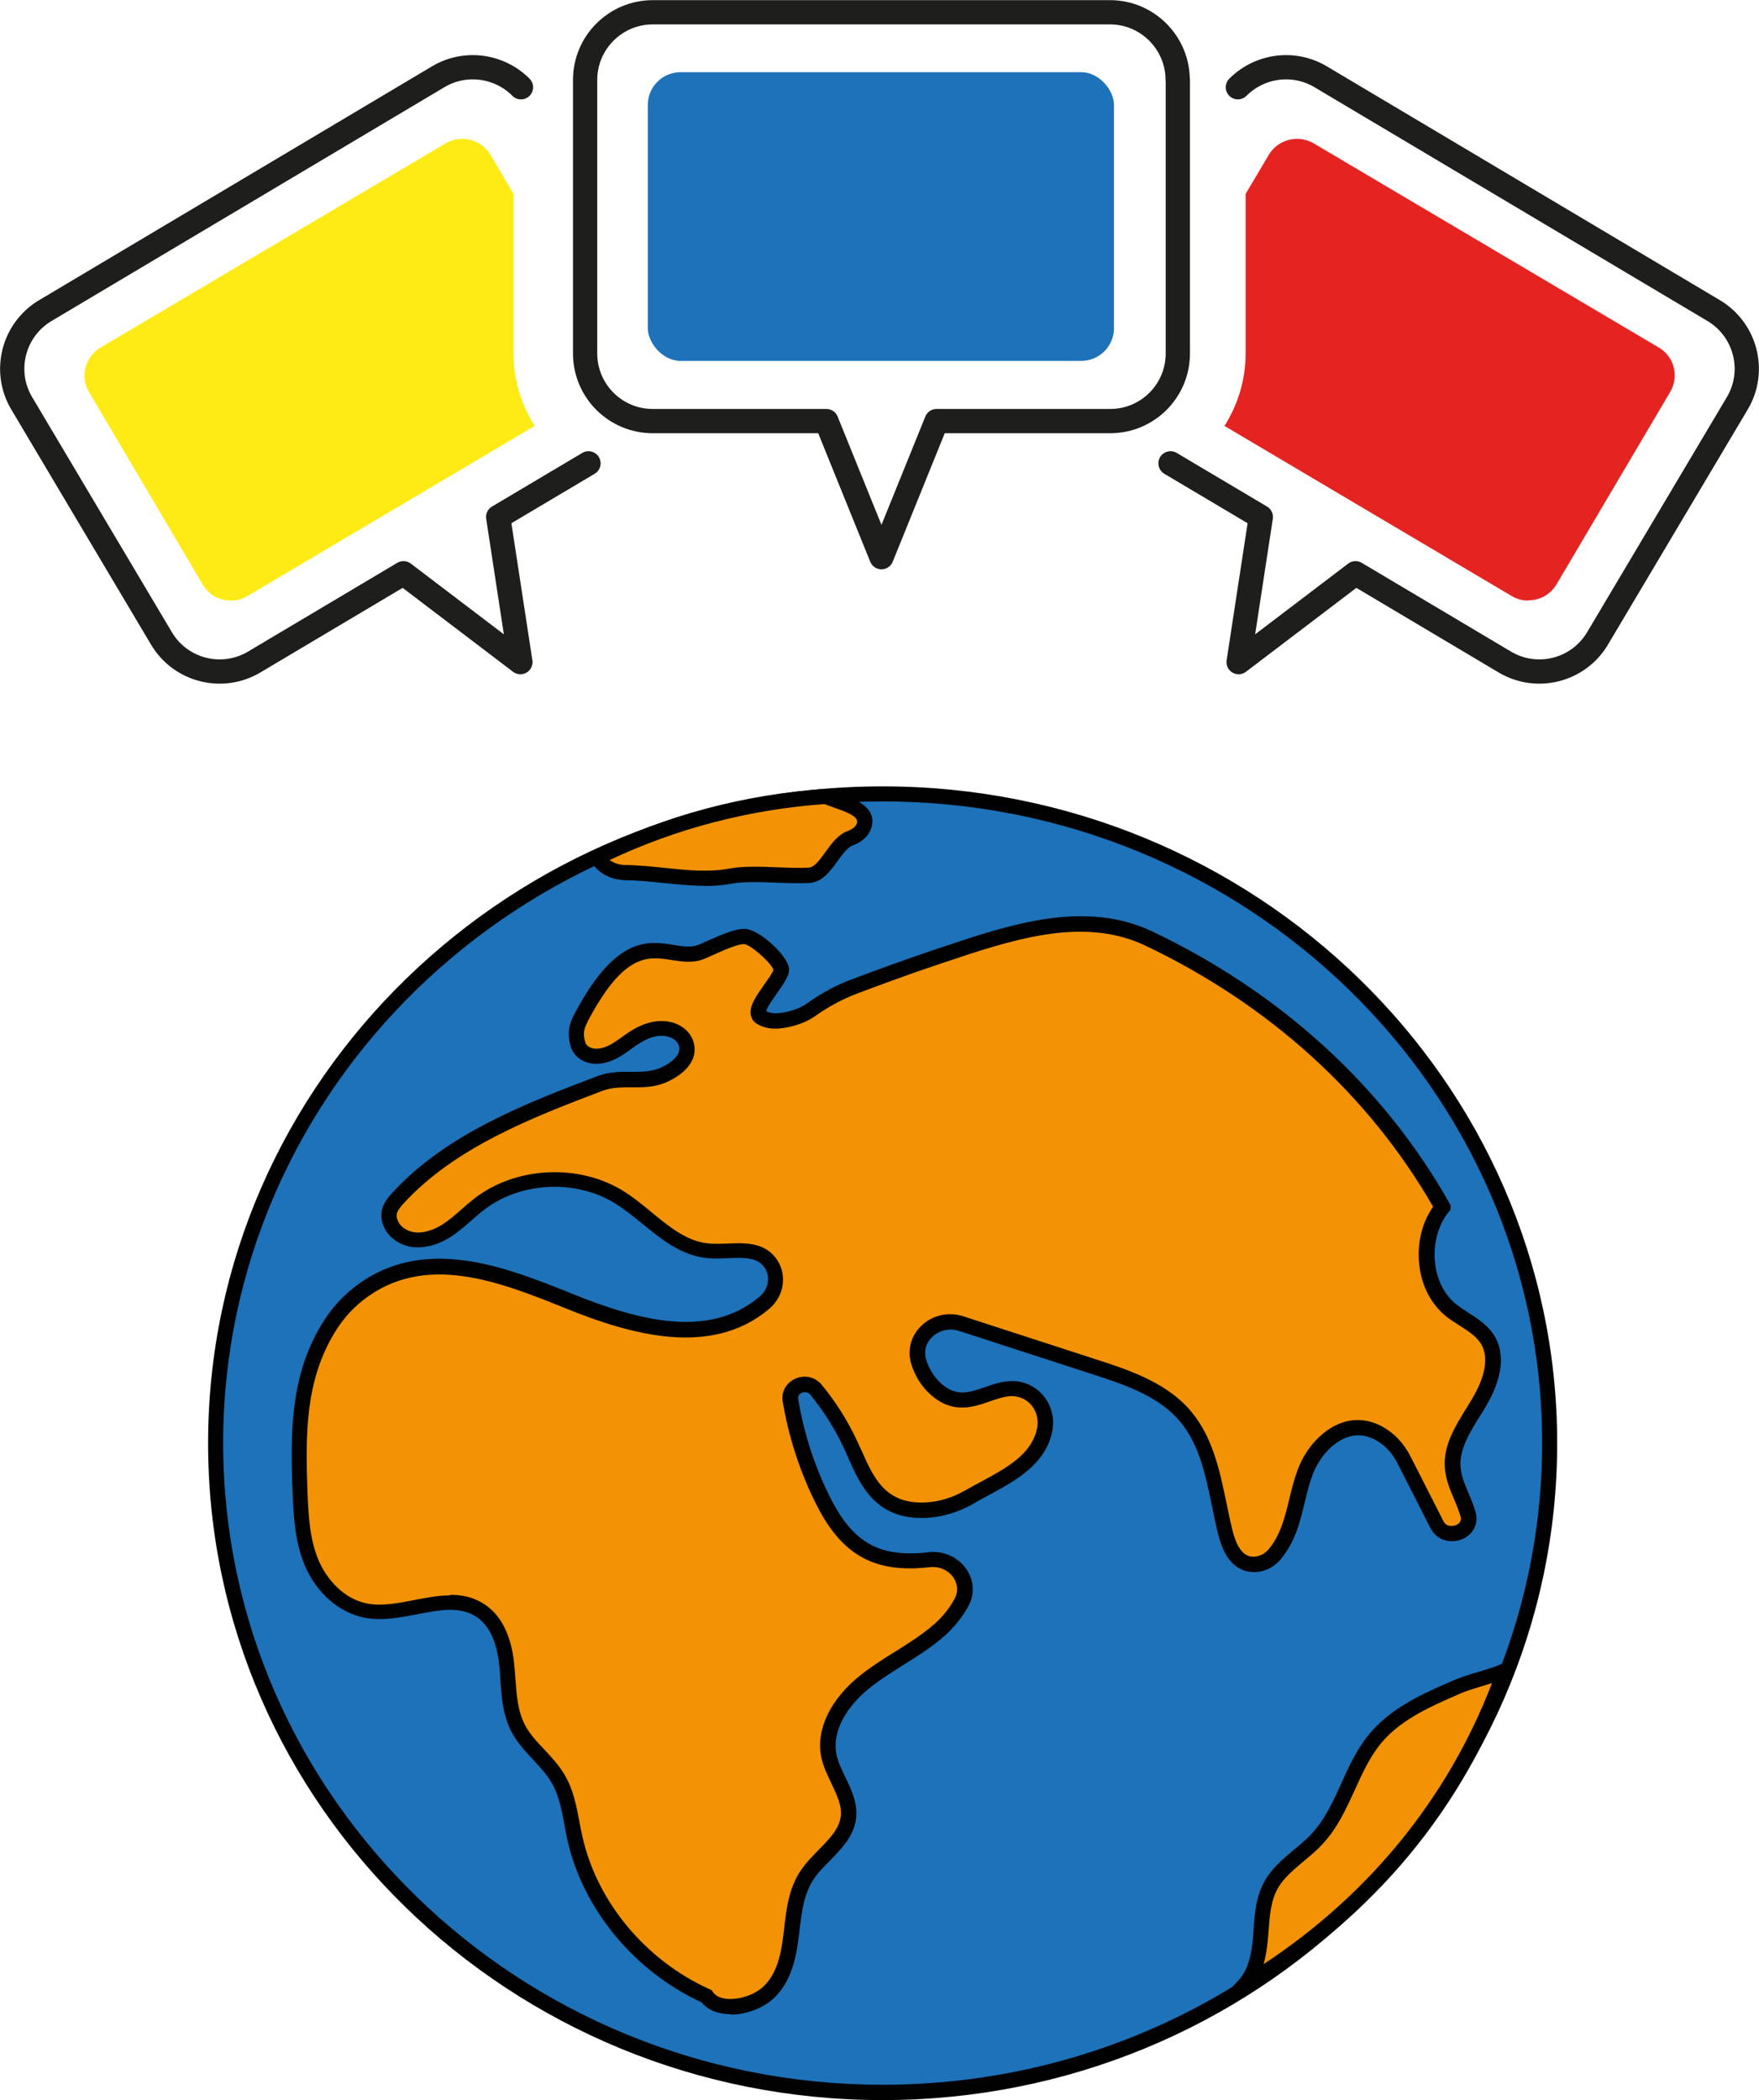
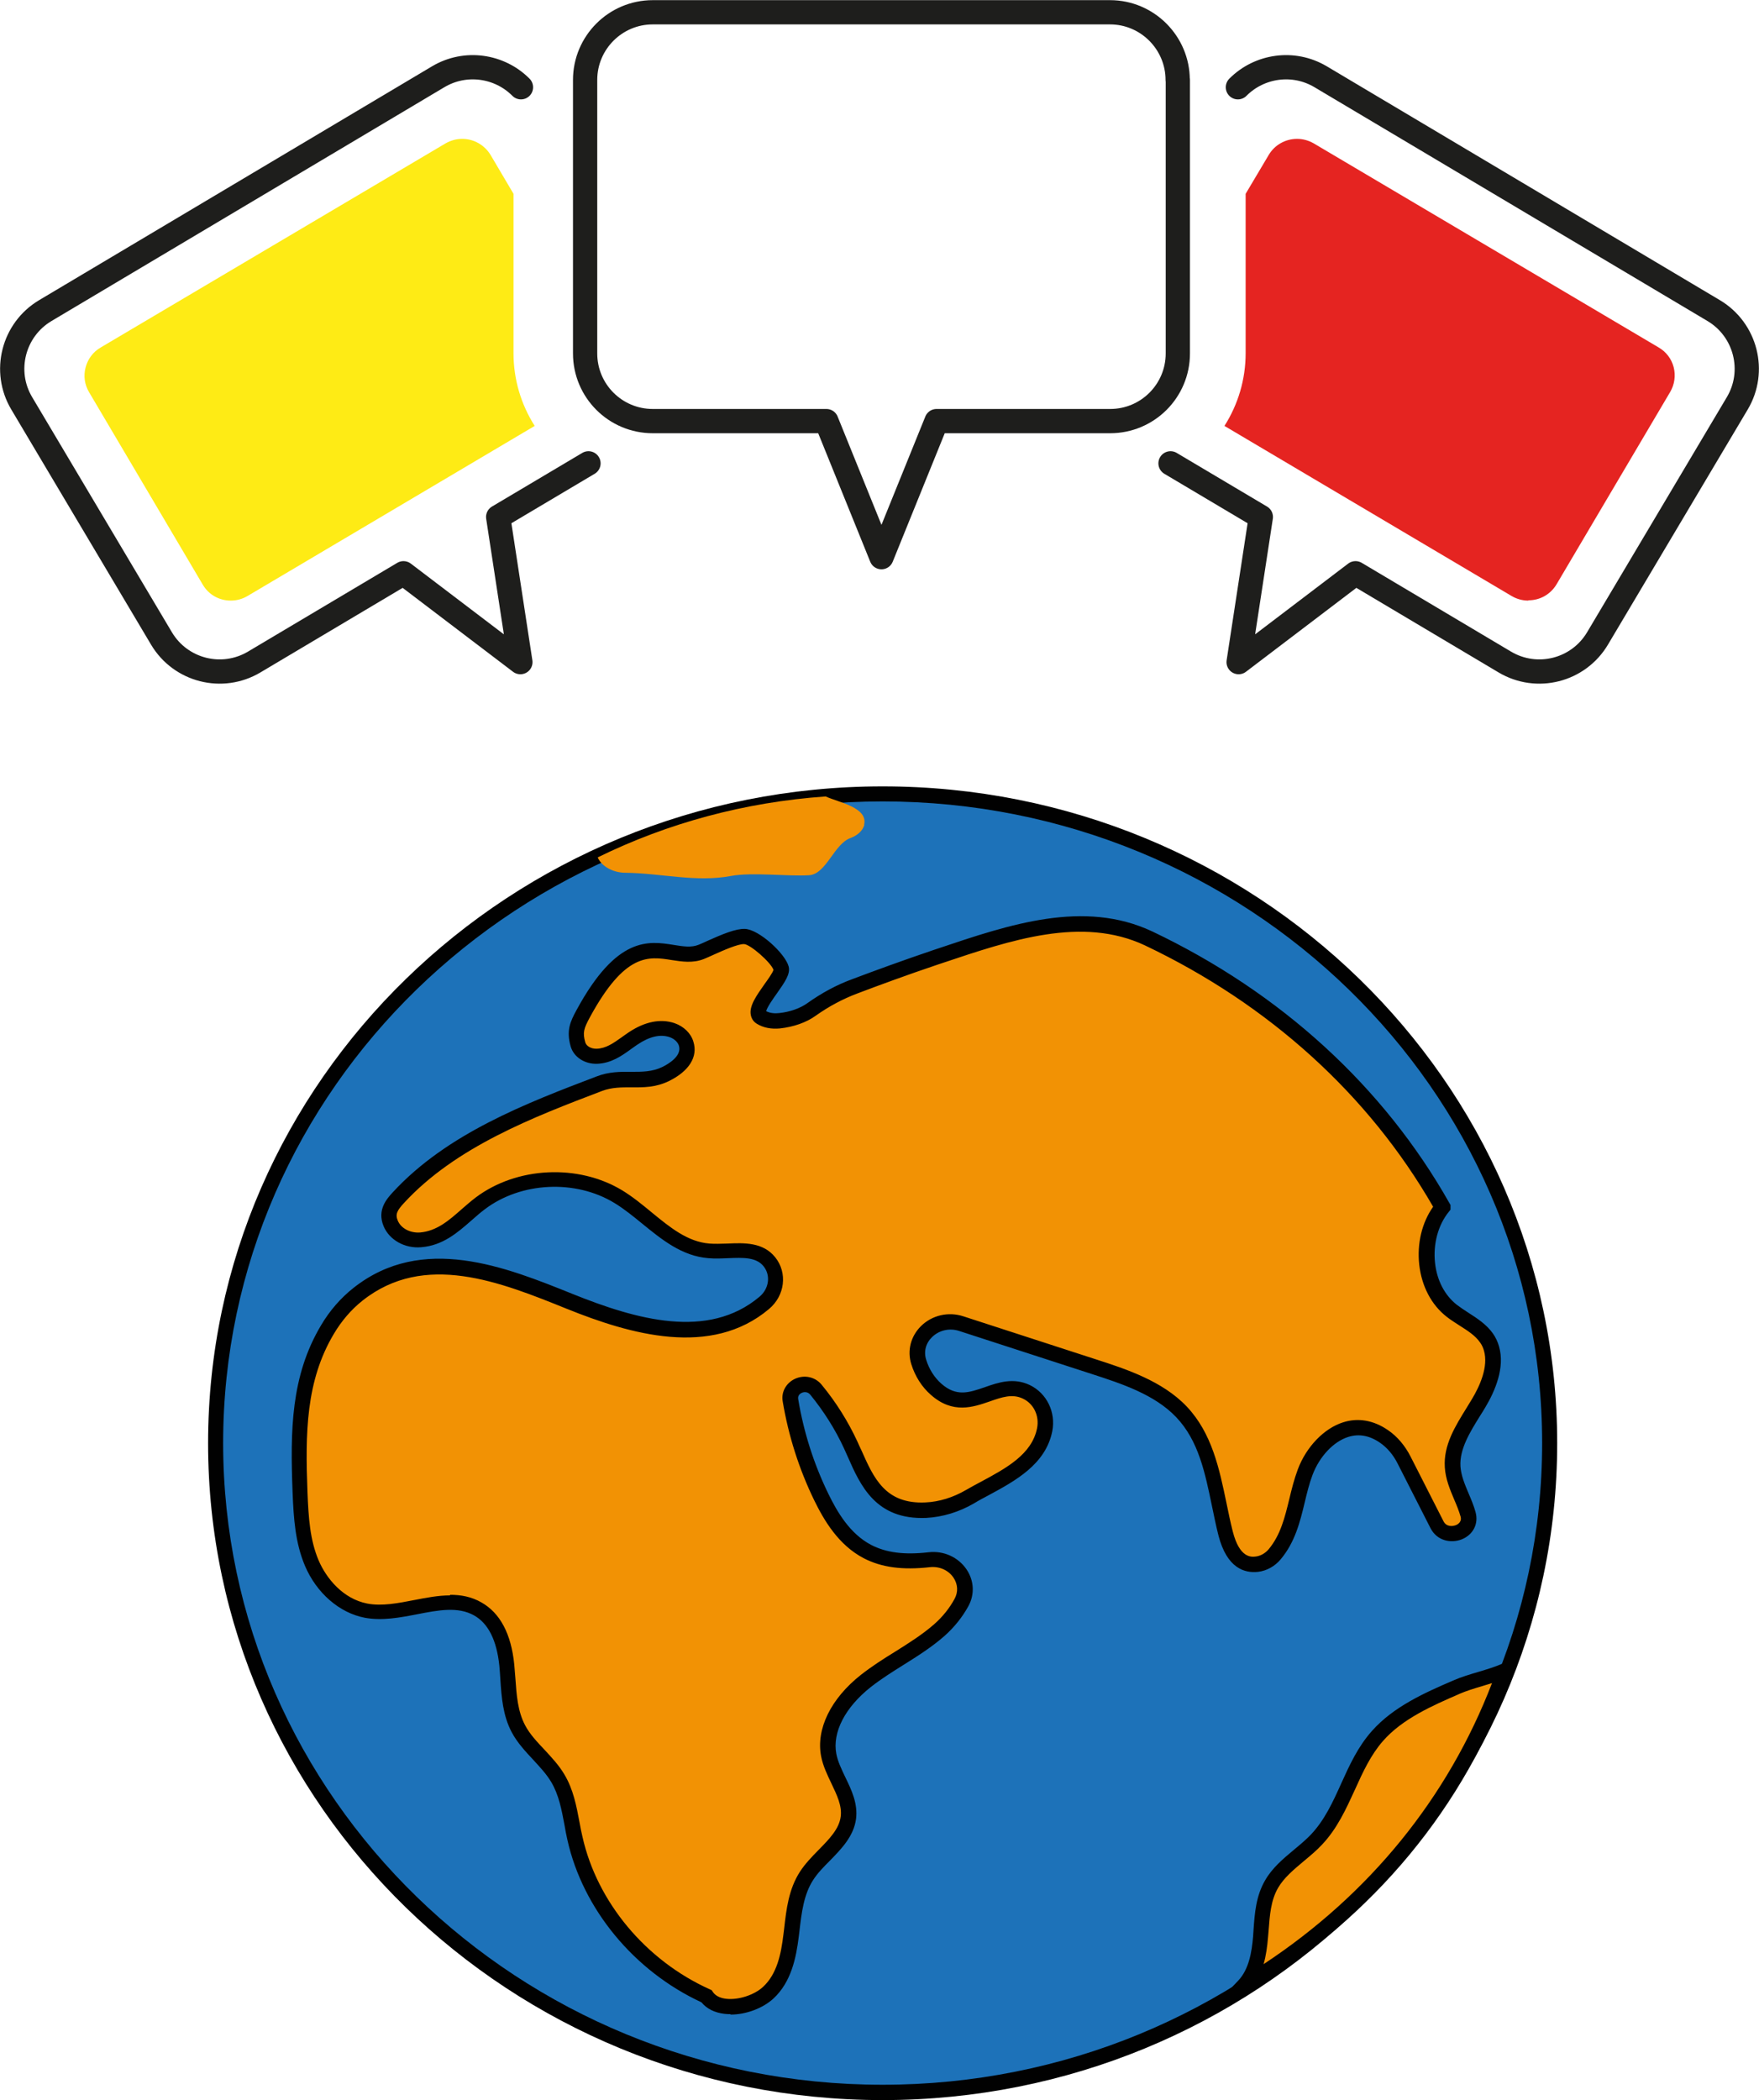
<svg xmlns="http://www.w3.org/2000/svg" id="Capa_2" data-name="Capa 2" viewBox="0 0 120.37 143.68">
  <defs>
    <style>      .cls-1 {        fill: #010101;      }      .cls-1, .cls-2, .cls-3, .cls-4, .cls-5 {        stroke-width: 0px;      }      .cls-2 {        fill: #feeb15;      }      .cls-3 {        fill: #1d72b9;      }      .cls-4 {        fill: #e52421;      }      .cls-6 {        fill: none;        stroke: #1e1e1c;        stroke-linecap: round;        stroke-linejoin: round;        stroke-width: 1.66px;      }      .cls-5 {        fill: #f29204;      }    </style>
  </defs>
  <g id="Capa_2-2" data-name="Capa 2">
    <path class="cls-6" d="M80.6,5.47v18.71c0,2.56-2.07,4.63-4.63,4.63h-11.88l-3.77,9.31-3.77-9.31h-11.88c-2.56,0-4.63-2.07-4.63-4.63V5.47c0-2.55,2.07-4.63,4.63-4.63h31.29c2.56,0,4.63,2.09,4.63,4.63Z" />
-     <rect class="cls-3" x="44.33" y="4.94" width="31.9" height="19.75" rx="2.24" ry="2.24" />
    <g>
      <path class="cls-4" d="M104.58,41.09c-.4,0-.8-.11-1.15-.32l-19.64-11.63c.94-1.48,1.45-3.19,1.45-4.98v-10.9l1.58-2.66c.4-.68,1.14-1.1,1.94-1.1.4,0,.79.11,1.14.31l23.6,13.96c.52.3.88.78,1.03,1.35.15.58.06,1.19-.24,1.7l-7.77,13.15c-.41.69-1.13,1.1-1.92,1.1Z" />
      <path class="cls-6" d="M84.71,5.97c1.46-1.47,3.79-1.83,5.66-.72l26.9,16c2.2,1.31,2.92,4.16,1.61,6.35l-9.56,16.08c-1.31,2.2-4.15,2.92-6.35,1.61l-10.21-6.07-8,6.08,1.52-9.93-6.18-3.67" />
    </g>
    <g>
      <path class="cls-2" d="M15.79,41.09c-.8,0-1.52-.41-1.92-1.1l-7.77-13.15c-.31-.52-.4-1.12-.24-1.71.15-.57.51-1.05,1.02-1.35l23.61-13.97c.35-.2.74-.31,1.14-.31.79,0,1.53.42,1.94,1.1l1.57,2.66v10.9c0,1.79.51,3.5,1.45,4.98l-19.64,11.63c-.35.21-.75.32-1.15.32h0Z" />
      <path class="cls-6" d="M35.65,5.97c-1.46-1.47-3.79-1.83-5.66-.72L3.1,21.25c-2.2,1.31-2.92,4.16-1.61,6.35l9.56,16.08c1.31,2.2,4.15,2.92,6.35,1.61l10.21-6.07,8,6.08-1.52-9.93,6.18-3.67" />
    </g>
    <g>
      <ellipse class="cls-3" cx="60.4" cy="98.74" rx="45.65" ry="44.42" />
      <path class="cls-1" d="M60.4,143.68c-25.46,0-46.16-20.16-46.16-44.94s20.71-44.94,46.16-44.94,46.16,20.16,46.16,44.94-20.71,44.94-46.16,44.94ZM60.4,54.83c-24.88,0-45.13,19.69-45.13,43.9s20.24,43.9,45.13,43.9,45.13-19.69,45.13-43.9-20.24-43.9-45.13-43.9Z" />
      <g>
        <path class="cls-5" d="M102.05,92.25c.35,1.2-.2,2.6-.88,3.73-.83,1.37-1.88,2.78-1.78,4.35.07,1.13.74,2.14,1.06,3.23,0,0,0,.02,0,.03.34,1.23-1.55,1.85-2.13.7l-2.25-4.42c-.32-.63-.77-1.2-1.37-1.61-2.39-1.64-4.63.38-5.4,2.44-.71,1.88-.73,4.01-2.09,5.62-.3.36-.73.62-1.21.67-1.32.15-1.88-1.07-2.14-2.1-.73-2.89-.92-6.1-3.02-8.32-1.53-1.61-3.8-2.38-5.98-3.09l-9.09-2.95c-1.74-.57-3.44.96-2.92,2.62.22.71.62,1.36,1.19,1.87,2.26,2,4.09-.82,6.17.18.99.47,1.46,1.55,1.25,2.58-.48,2.44-3.16,3.46-5.1,4.58-.92.53-1.95.88-3.03.93-3.41.16-4.18-2.37-5.15-4.47-.62-1.35-1.43-2.62-2.38-3.78-.61-.75-1.89-.22-1.74.72.37,2.29,1.09,4.53,2.11,6.64.72,1.47,1.66,2.94,3.16,3.73,1.28.66,2.75.73,4.22.56,1.71-.19,2.99,1.49,2.2,2.94-.38.7-.91,1.34-1.5,1.87-1.52,1.35-3.44,2.22-5.03,3.49-1.6,1.26-2.92,3.15-2.54,5.08.29,1.48,1.54,2.79,1.35,4.29-.21,1.61-1.96,2.59-2.86,3.97-.78,1.21-.89,2.69-1.06,4.09-.17,1.41-.49,2.9-1.56,3.9-1.07,1-3.41,1.45-4.22.26-4.54-2.05-7.96-6.16-9-10.79-.31-1.4-.44-2.87-1.18-4.12-.74-1.24-2.03-2.13-2.7-3.4-.7-1.32-.64-2.87-.79-4.34-.15-1.47-.64-3.08-1.99-3.84-2.23-1.26-5.09.57-7.64.1-1.73-.33-3.06-1.71-3.71-3.25-.65-1.54-.74-3.23-.81-4.89-.14-3.78-.18-7.66,1.88-11.11.54-.91,1.24-1.74,2.09-2.41,4.44-3.53,9.82-1.4,14.49.48,4.31,1.74,9.56,3.26,13.31.11.85-.72,1.04-1.96.36-2.81-.94-1.17-2.68-.61-4.14-.74-2.48-.21-4.11-2.44-6.2-3.71-2.83-1.72-6.82-1.53-9.44.46-1.28.97-2.33,2.35-4.08,2.5-.87.07-1.74-.36-2.05-1.12-.32-.77.09-1.29.52-1.76,3.55-3.85,8.76-5.89,13.78-7.81,1.56-.6,3.02.08,4.52-.66.84-.41,1.69-1.13,1.4-2.07-.13-.43-.51-.77-.96-.92-.94-.32-1.89.05-2.66.55-.78.51-1.47,1.19-2.49,1.23-.58.02-1.15-.29-1.3-.81-.25-.87-.07-1.3.36-2.11,3.62-6.67,5.88-3.36,8.07-4.22.67-.26,2.24-1.08,2.96-1.05.73.02,2.34,1.53,2.51,2.19.17.66-2.25,2.8-1.38,3.33.37.23.83.29,1.27.24.74-.08,1.58-.33,2.19-.77.91-.64,1.89-1.18,2.94-1.58,1.83-.69,3.67-1.36,5.53-1.98,4.83-1.63,9.98-3.45,14.58-1.3,8.52,4.05,15.63,10.44,20.12,18.38h0c-1.63,2-1.43,5.47.63,7.09.8.62,1.81,1.04,2.37,1.86.16.23.28.48.35.73Z" />
        <path class="cls-1" d="M49.98,137.8c-.13,0-.27,0-.4-.02-.68-.08-1.22-.35-1.58-.79-4.6-2.13-8.11-6.37-9.17-11.1-.08-.34-.14-.68-.2-1.02-.2-1.07-.39-2.08-.91-2.95-.32-.54-.76-1.01-1.23-1.52-.54-.58-1.1-1.18-1.48-1.9-.6-1.14-.69-2.39-.77-3.6-.02-.31-.04-.63-.07-.94-.18-1.74-.76-2.9-1.73-3.44-1.1-.62-2.45-.36-3.89-.08-1.18.23-2.4.46-3.59.24-1.73-.33-3.3-1.69-4.09-3.55-.66-1.56-.78-3.22-.85-5.07-.16-4.18-.12-7.92,1.95-11.39.59-1,1.34-1.86,2.21-2.55,4.72-3.74,10.42-1.44,15.01.41,4.35,1.75,9.26,3.15,12.78.19.66-.55.78-1.47.28-2.09-.51-.63-1.4-.59-2.43-.55-.44.02-.9.04-1.35,0-1.82-.15-3.19-1.28-4.52-2.36-.61-.5-1.25-1.02-1.91-1.42-2.66-1.62-6.39-1.44-8.86.43-.31.23-.6.49-.91.76-.96.84-1.96,1.72-3.44,1.84-1.13.1-2.19-.5-2.58-1.44-.47-1.13.24-1.89.62-2.31,3.71-4.03,9.16-6.11,13.97-7.94.83-.32,1.61-.32,2.36-.31.74,0,1.44,0,2.12-.33.41-.2,1.35-.75,1.14-1.45-.08-.26-.32-.48-.63-.59-.64-.22-1.38-.05-2.2.5-.16.1-.31.22-.47.33-.62.45-1.33.95-2.29.99-.86.03-1.61-.46-1.82-1.19-.3-1.07-.05-1.66.41-2.5,2.75-5.06,4.92-4.72,6.66-4.44.63.1,1.18.19,1.68-.01.16-.06.37-.16.61-.27,1.03-.46,1.94-.84,2.56-.82.96.03,2.77,1.69,3,2.58.13.51-.28,1.08-.79,1.81-.25.35-.69.97-.75,1.24.29.15.63.16.88.13.73-.07,1.46-.33,1.94-.68.97-.69,2-1.25,3.07-1.64,1.51-.57,3.51-1.3,5.55-1.99l.33-.11c4.9-1.65,9.96-3.36,14.64-1.17,8.81,4.19,15.84,10.62,20.35,18.6l.07.12v.32l-.12.15c-.73.9-1.08,2.2-.94,3.49.13,1.2.66,2.21,1.48,2.86.25.19.52.37.8.55.61.39,1.24.8,1.68,1.42.19.27.33.57.42.89h0c.42,1.45-.28,3.06-.93,4.15-.12.2-.24.4-.37.6-.69,1.11-1.41,2.27-1.34,3.45.04.62.29,1.22.56,1.86.17.4.35.82.47,1.26.23.82-.17,1.57-.95,1.88-.72.28-1.68.11-2.13-.77l-2.25-4.42c-.3-.6-.72-1.09-1.2-1.42-.72-.5-1.45-.63-2.18-.4-1.01.32-1.96,1.33-2.44,2.59-.23.61-.38,1.23-.54,1.9-.32,1.33-.66,2.71-1.64,3.88-.4.48-.96.79-1.55.86-.92.1-2.13-.24-2.71-2.49-.17-.66-.3-1.33-.44-1.99-.48-2.31-.92-4.49-2.45-6.1-1.48-1.56-3.76-2.3-5.76-2.95l-9.09-2.95c-.67-.22-1.38-.05-1.86.42-.43.42-.58.99-.4,1.55.2.65.56,1.21,1.03,1.63,1.04.92,1.9.62,3,.24.91-.32,1.95-.67,3.06-.14,1.16.56,1.79,1.85,1.54,3.15-.45,2.28-2.53,3.4-4.36,4.39-.34.18-.68.36-.99.55-1.03.6-2.16.94-3.27,1-3.47.15-4.52-2.24-5.37-4.17-.09-.2-.18-.4-.27-.6-.6-1.3-1.38-2.53-2.31-3.67-.17-.2-.41-.19-.57-.12-.09.04-.29.16-.25.42.37,2.24,1.06,4.43,2.07,6.5.6,1.23,1.47,2.73,2.93,3.49,1.03.53,2.27.69,3.92.5,1.03-.12,2.03.33,2.6,1.17.52.77.57,1.72.12,2.53-.4.73-.95,1.42-1.61,2.01-.87.77-1.87,1.4-2.83,2-.75.47-1.53.96-2.23,1.51-1.76,1.39-2.64,3.1-2.36,4.57.1.53.36,1.06.62,1.61.43.88.86,1.8.73,2.84-.16,1.19-.99,2.04-1.79,2.86-.44.44-.85.86-1.15,1.33-.64.99-.79,2.25-.93,3.46l-.05.41c-.18,1.46-.52,3.1-1.72,4.22-.73.68-1.89,1.11-2.94,1.11ZM30.8,109.11c.74,0,1.46.13,2.14.52,1.28.72,2.04,2.15,2.25,4.24.03.32.05.64.08.97.08,1.15.16,2.24.66,3.19.32.61.81,1.13,1.33,1.68.48.52.99,1.06,1.36,1.69.62,1.03.83,2.18,1.04,3.29.06.33.12.66.2.98,1,4.46,4.33,8.46,8.71,10.43l.13.06.08.12c.22.33.63.44.93.47.83.09,1.91-.26,2.51-.82.95-.88,1.23-2.24,1.39-3.58l.05-.4c.15-1.33.31-2.71,1.09-3.91.36-.55.83-1.03,1.28-1.49.72-.73,1.39-1.42,1.5-2.26.1-.74-.26-1.48-.63-2.26-.28-.59-.58-1.2-.71-1.87-.36-1.86.66-3.95,2.73-5.58.74-.58,1.54-1.09,2.32-1.57.97-.61,1.88-1.18,2.69-1.89.57-.5,1.05-1.1,1.39-1.73.26-.47.23-1-.07-1.45-.35-.52-.97-.79-1.62-.72-1.86.21-3.3.02-4.52-.61-1.73-.9-2.72-2.59-3.39-3.96-1.05-2.16-1.77-4.44-2.16-6.78-.11-.64.24-1.26.85-1.54.64-.29,1.37-.13,1.81.4.99,1.2,1.81,2.51,2.45,3.89.09.2.18.41.28.61.84,1.89,1.63,3.69,4.38,3.56.94-.04,1.9-.34,2.79-.86.32-.19.67-.37,1.02-.56,1.71-.92,3.48-1.87,3.83-3.67.16-.84-.23-1.66-.97-2.01-.73-.35-1.44-.1-2.27.19-1.13.39-2.53.88-4.03-.45-.62-.54-1.08-1.27-1.34-2.1-.29-.93-.04-1.9.66-2.6.76-.75,1.88-1.01,2.91-.67l9.09,2.95c2.02.65,4.53,1.47,6.19,3.22,1.73,1.83,2.23,4.26,2.72,6.61.13.64.27,1.31.43,1.94.47,1.84,1.28,1.75,1.58,1.71.32-.04.64-.22.87-.49.82-.98,1.11-2.18,1.42-3.45.16-.67.33-1.35.58-2.02.58-1.55,1.8-2.81,3.1-3.22,1.03-.33,2.1-.14,3.08.54.63.43,1.16,1.06,1.54,1.81l2.25,4.42c.2.39.61.35.83.27.14-.05.44-.22.34-.59-.12-.41-.27-.78-.44-1.17-.29-.69-.59-1.4-.64-2.2-.1-1.52.71-2.81,1.49-4.07.12-.2.24-.39.36-.59.55-.91,1.14-2.23.83-3.32-.06-.21-.15-.41-.28-.58-.32-.46-.84-.79-1.39-1.14-.29-.19-.6-.38-.88-.6-1.05-.82-1.71-2.08-1.88-3.56-.16-1.45.18-2.88.95-3.97-4.41-7.66-11.22-13.84-19.72-17.88-4.3-2.02-9.16-.37-13.87,1.21l-.33.11c-2.02.68-4.01,1.41-5.51,1.98-.98.37-1.93.88-2.82,1.51-.63.46-1.52.77-2.44.87-.61.06-1.16-.05-1.59-.32-.22-.13-.36-.34-.41-.59-.13-.62.39-1.34.93-2.11.23-.32.57-.79.62-.99-.19-.52-1.59-1.74-2.01-1.76-.41-.02-1.47.45-2.09.73-.26.12-.49.22-.66.29-.76.3-1.5.18-2.22.07-1.57-.25-3.18-.5-5.58,3.91-.42.78-.51,1.05-.32,1.72.07.26.4.45.78.44.64-.02,1.14-.38,1.72-.79.17-.12.33-.24.5-.35,1.09-.72,2.16-.93,3.11-.61.63.22,1.12.69,1.29,1.27.32,1.03-.29,2.01-1.67,2.69-.9.44-1.75.44-2.58.43-.69,0-1.33,0-1.98.24-4.7,1.79-10.04,3.83-13.58,7.68-.45.49-.61.76-.42,1.2.22.53.85.86,1.53.81,1.14-.1,1.97-.82,2.84-1.59.31-.27.63-.55.96-.8,2.8-2.11,7.01-2.32,10.03-.49.72.44,1.38.98,2.02,1.51,1.26,1.03,2.45,2.01,3.95,2.13.38.03.78.01,1.21,0,1.15-.05,2.45-.11,3.29.94.85,1.06.67,2.62-.43,3.54-3.96,3.33-9.48,1.74-13.84-.02-4.56-1.84-9.73-3.92-13.97-.56-.77.61-1.43,1.38-1.96,2.27-1.93,3.23-1.96,6.81-1.81,10.82.07,1.75.17,3.3.77,4.7.52,1.21,1.66,2.62,3.33,2.94,1,.19,2.12-.03,3.2-.24.82-.16,1.65-.32,2.46-.32Z" />
      </g>
      <g>
        <path class="cls-5" d="M99.65,115.43c1.08-.47,2.26-.67,3.34-1.14-3.23,9.14-9.6,16.61-17.89,21.58.84-.88,1.07-2.15,1.16-3.34.1-1.24.12-2.54.75-3.63.71-1.24,2.08-2,3.07-3.06,1.91-2.03,2.33-4.99,4.16-7.08,1.39-1.57,3.43-2.48,5.4-3.34Z" />
        <path class="cls-1" d="M82.08,138.29l2.65-2.78c.74-.78.93-1.96,1.02-3.02l.03-.45c.08-1.15.17-2.33.79-3.39.49-.86,1.25-1.49,1.98-2.1.42-.35.82-.68,1.17-1.05.92-.98,1.48-2.19,2.06-3.48.56-1.24,1.14-2.51,2.09-3.58,1.49-1.69,3.66-2.64,5.58-3.47h0c.57-.25,1.16-.42,1.73-.59.57-.17,1.1-.33,1.61-.55l1.09-.47-.4,1.12c-3.22,9.13-9.49,16.69-18.11,21.86l-3.29,1.97ZM99.85,115.9h0c-1.82.79-3.88,1.69-5.21,3.21-.84.96-1.37,2.11-1.92,3.33-.6,1.31-1.21,2.66-2.25,3.76-.39.42-.83.78-1.26,1.14-.69.58-1.35,1.13-1.75,1.82-.5.86-.57,1.88-.65,2.95l-.04.46c-.05.59-.13,1.21-.3,1.81,7.25-4.78,12.61-11.38,15.63-19.23-.22.07-.43.13-.65.2-.57.17-1.1.33-1.61.55Z" />
      </g>
      <g>
        <path class="cls-5" d="M59.15,56.42c-.11.43-.5.75-.94.91-1.14.4-1.66,2.48-2.85,2.55-1.5.09-3.87-.22-5.34.05-2.4.45-4.77-.19-7.24-.22-.76,0-1.59-.39-1.88-1.05,4.79-2.35,10.06-3.78,15.6-4.17h0c.89.41,2.92.75,2.63,1.94Z" />
-         <path class="cls-1" d="M48.18,60.6c-.94,0-1.88-.1-2.79-.19-.85-.09-1.73-.18-2.6-.19-.88-.01-1.95-.44-2.35-1.36l-.2-.45.44-.22c4.9-2.41,10.21-3.83,15.79-4.22h.08s.18.05.18.05c.17.08.42.17.68.26,1.03.36,2.58.9,2.24,2.27h0c-.14.57-.61,1.04-1.27,1.28-.38.13-.73.62-1.07,1.09-.49.67-1.04,1.44-1.92,1.49-.63.04-1.39.01-2.18-.02-1.12-.04-2.27-.09-3.09.06-.65.12-1.3.17-1.94.17ZM41.72,58.84c.28.21.67.34,1.08.34.92.01,1.82.11,2.7.2,1.53.16,2.98.31,4.44.04.93-.17,2.15-.13,3.32-.08.77.03,1.5.06,2.08.02.39-.02.76-.53,1.14-1.06.43-.6.88-1.22,1.56-1.46.31-.11.55-.32.61-.54h0c.1-.43-.65-.73-1.58-1.05-.23-.08-.45-.16-.65-.24-5.18.38-10.12,1.67-14.7,3.83Z" />
      </g>
    </g>
  </g>
</svg>